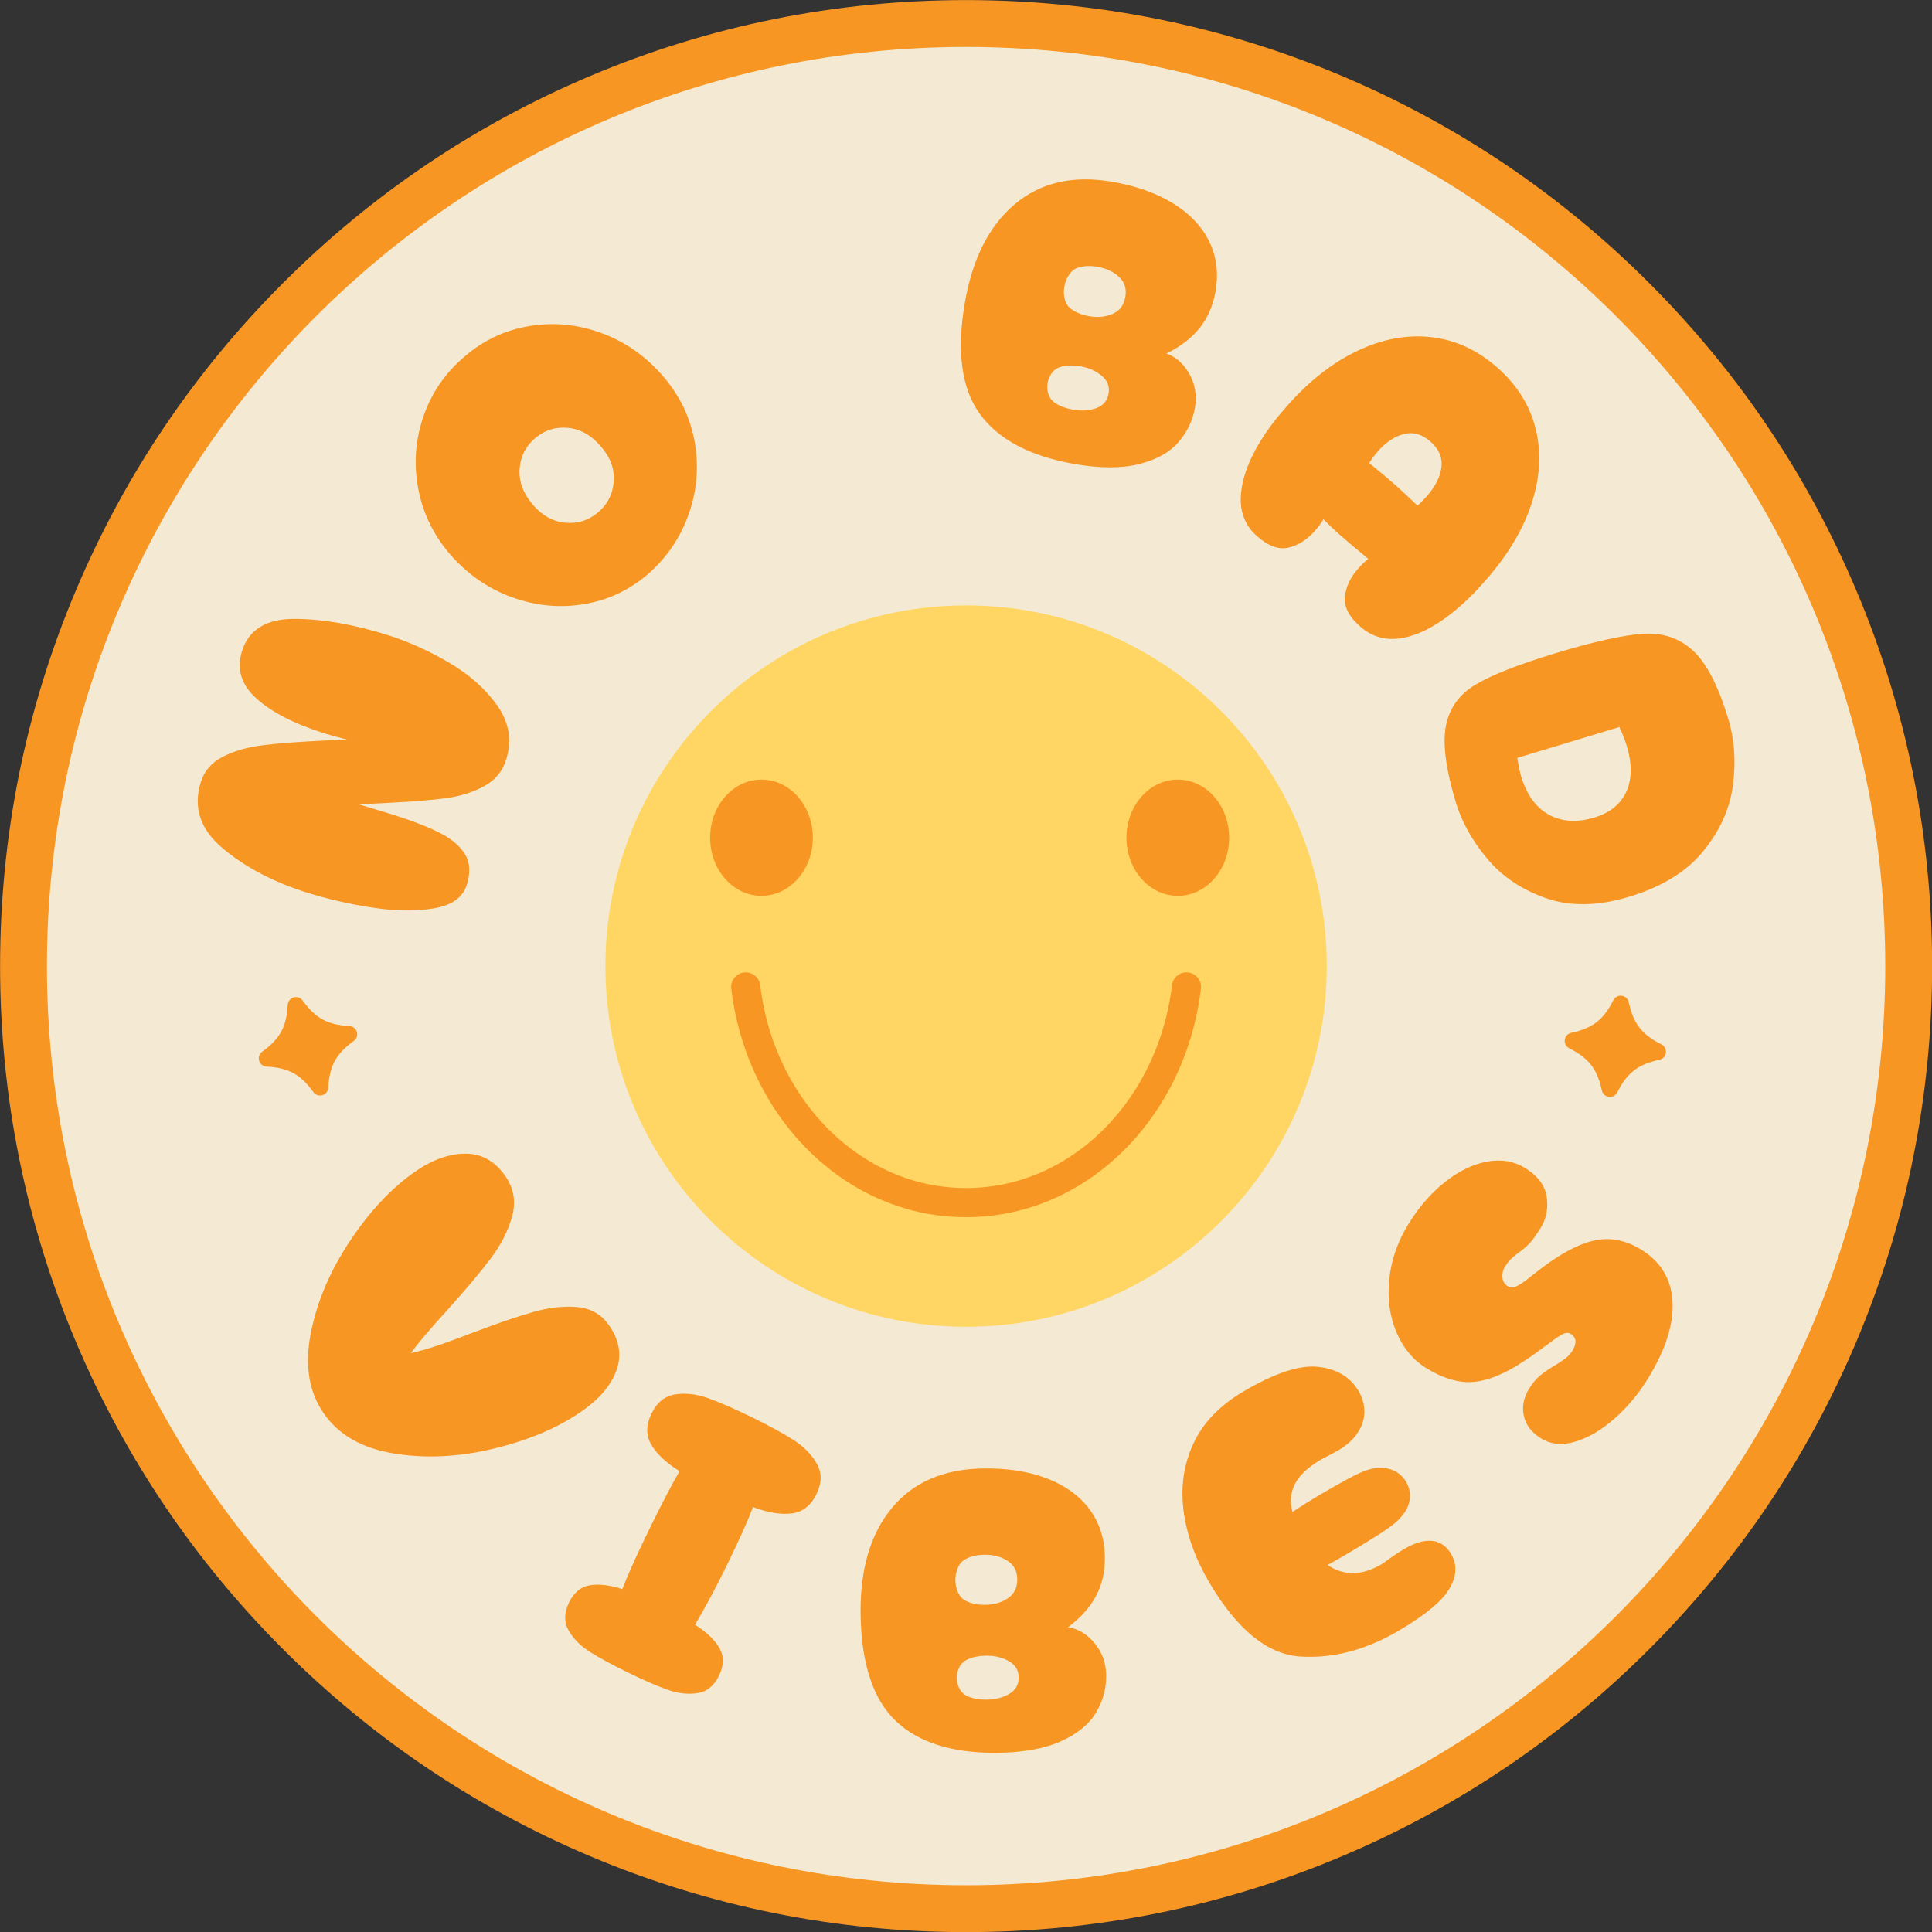
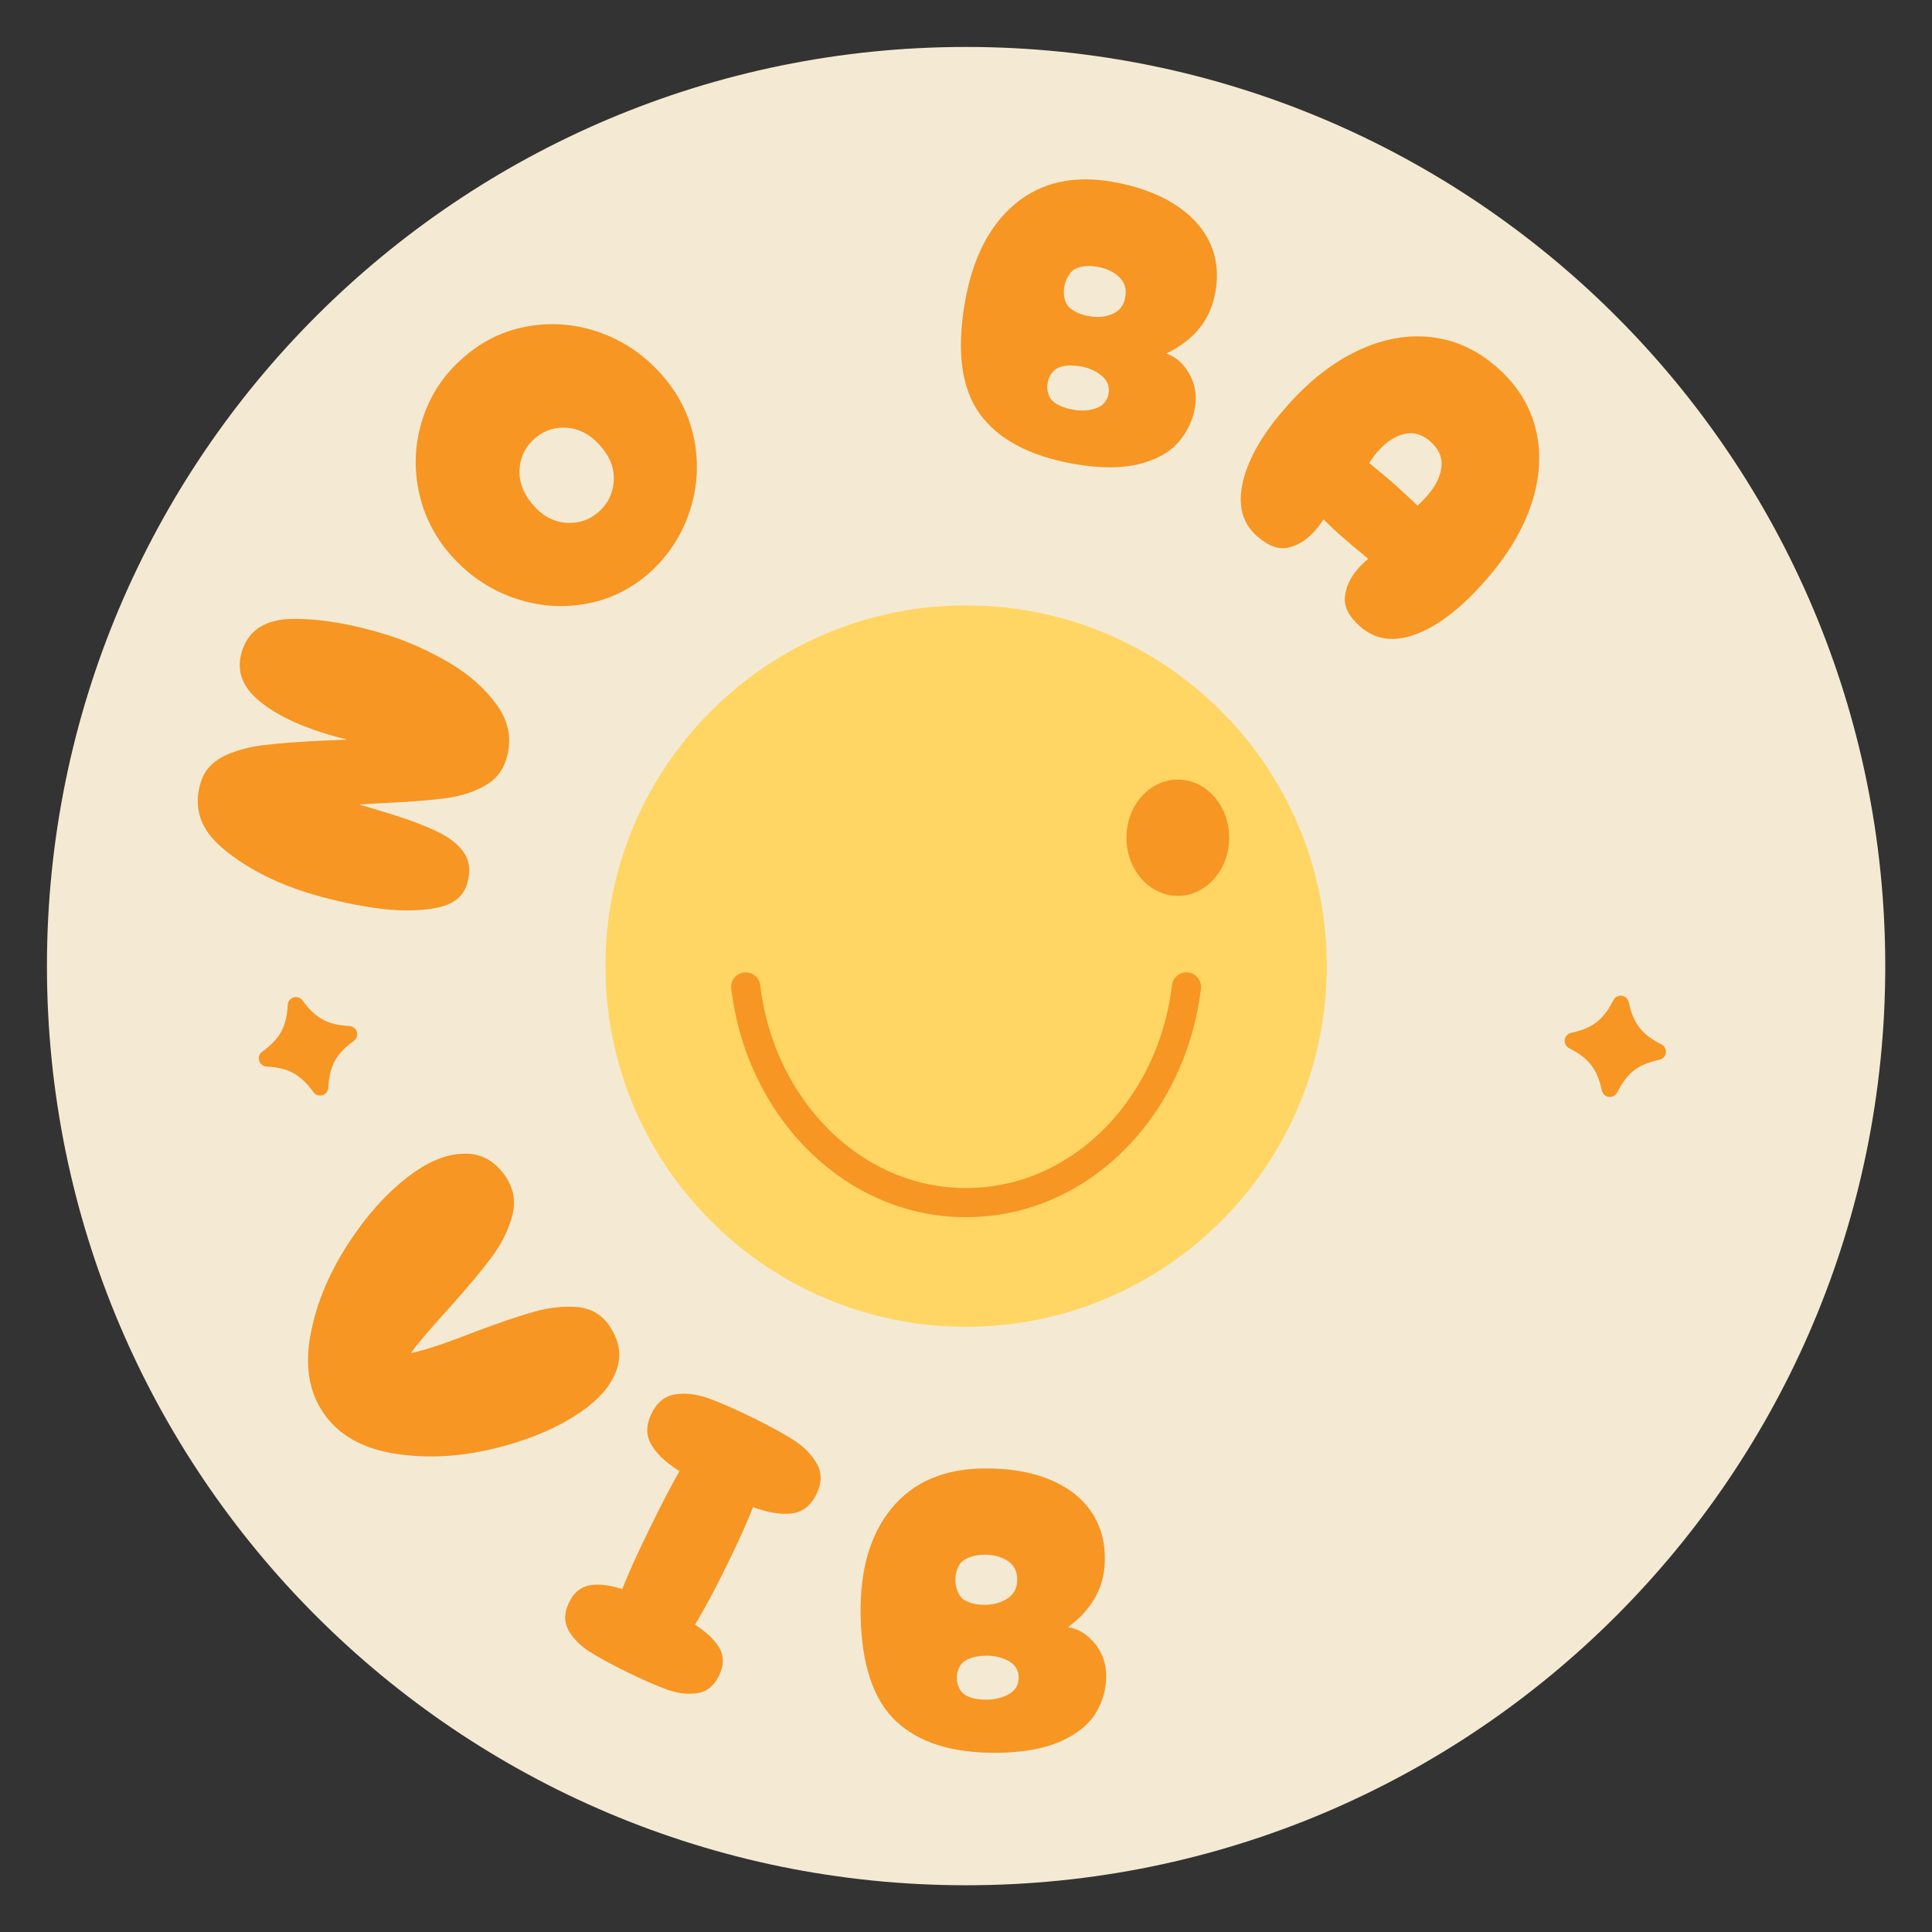
<svg xmlns="http://www.w3.org/2000/svg" height="972.5" preserveAspectRatio="xMidYMid meet" version="1.0" viewBox="13.7 13.7 972.5 972.5" width="972.5" zoomAndPan="magnify">
  <rect x="13.7" y="13.7" width="972.5" height="972.5" fill="#333333" stroke="none" />
  <g>
    <g id="change1_1">
-       <path d="M 500 986.258 C 434.367 986.258 370.684 973.398 310.719 948.035 C 252.812 923.543 200.812 888.484 156.164 843.836 C 111.516 799.184 76.457 747.188 51.965 689.281 C 26.602 629.316 13.742 565.633 13.742 500 C 13.742 434.367 26.602 370.684 51.965 310.719 C 76.457 252.812 111.516 200.812 156.164 156.164 C 200.812 111.516 252.812 76.457 310.719 51.965 C 370.684 26.602 434.367 13.742 500 13.742 C 565.633 13.742 629.316 26.602 689.281 51.965 C 747.188 76.457 799.188 111.516 843.836 156.164 C 888.484 200.812 923.543 252.812 948.035 310.719 C 973.398 370.684 986.258 434.367 986.258 500 C 986.258 565.633 973.398 629.316 948.035 689.281 C 923.543 747.188 888.484 799.184 843.836 843.836 C 799.188 888.484 747.188 923.543 689.281 948.035 C 629.316 973.398 565.633 986.258 500 986.258" fill="#f79623" />
-     </g>
+       </g>
    <g id="change2_1">
      <path d="M 962.672 500 C 962.672 755.527 755.527 962.672 500 962.672 C 244.473 962.672 37.328 755.527 37.328 500 C 37.328 244.473 244.473 37.328 500 37.328 C 755.527 37.328 962.672 244.473 962.672 500" fill="#f4ead3" />
    </g>
    <g id="change1_2">
      <path d="M 232.055 470.941 C 222.984 472.461 212.645 472.324 201.035 470.531 C 189.426 468.746 178.477 466.23 168.18 462.992 C 151.367 457.707 137.266 450.301 125.867 440.773 C 114.473 431.246 110.781 420.098 114.797 407.324 C 116.562 401.723 120.258 397.48 125.891 394.598 C 131.523 391.715 138.254 389.781 146.078 388.809 C 153.902 387.832 164.57 387.035 178.082 386.414 L 188.316 385.98 C 183.281 384.684 179.59 383.664 177.246 382.93 C 162 378.137 150.523 372.27 142.824 365.34 C 135.125 358.406 132.688 350.441 135.516 341.453 C 138.914 330.637 147.672 325.227 161.777 325.223 C 175.883 325.223 191.605 327.945 208.934 333.395 C 219.23 336.633 229.52 341.262 239.793 347.285 C 250.07 353.312 258.176 360.555 264.109 369.004 C 270.047 377.461 271.492 386.504 268.461 396.148 C 266.617 402.012 262.895 406.465 257.285 409.496 C 251.676 412.531 245.285 414.527 238.105 415.492 C 230.93 416.461 221.23 417.242 209.016 417.836 C 202.629 418.117 197.812 418.395 194.578 418.664 L 210.473 423.449 C 220.766 426.688 228.91 429.82 234.902 432.852 C 240.895 435.883 245.168 439.484 247.727 443.648 C 250.281 447.82 250.594 452.969 248.668 459.09 C 246.66 465.477 241.121 469.43 232.055 470.941" fill="#f79623" />
    </g>
    <g id="change1_3">
      <path d="M 322.617 256.148 C 323.109 249.84 320.973 243.965 316.211 238.508 C 311.457 232.863 305.961 229.727 299.715 229.09 C 293.465 228.457 287.934 230.16 283.129 234.207 C 278.32 238.254 275.695 243.41 275.254 249.672 C 274.809 255.938 276.969 261.891 281.715 267.535 C 286.379 273.074 291.832 276.16 298.078 276.797 C 304.328 277.43 309.855 275.723 314.664 271.68 C 319.469 267.633 322.121 262.453 322.617 256.148 Z M 307.566 317.82 C 295.422 319.836 283.375 318.676 271.434 314.352 C 259.496 310.027 249.109 302.832 240.281 292.766 C 231.906 283.031 226.555 272 224.219 259.68 C 221.887 247.359 222.762 235.242 226.84 223.328 C 230.918 211.418 237.871 201.324 247.695 193.055 C 257.223 184.859 268.156 179.766 280.496 177.773 C 292.836 175.781 305.016 177.051 317.035 181.57 C 329.055 186.098 339.422 193.531 348.129 203.879 C 356.309 213.598 361.422 224.559 363.477 236.758 C 365.531 248.957 364.477 260.914 360.32 272.625 C 356.156 284.34 349.359 294.348 339.922 302.645 C 330.496 310.754 319.711 315.816 307.566 317.82" fill="#f79623" />
    </g>
    <g id="change1_4">
      <path d="M 562.035 172.875 C 566.34 173.621 570.258 173.23 573.785 171.688 C 577.305 170.152 579.434 167.297 580.156 163.125 C 580.855 159.086 579.805 155.754 577.004 153.113 C 574.203 150.48 570.582 148.777 566.141 148.008 C 562.641 147.402 559.574 147.492 556.941 148.285 C 554.914 148.766 553.258 149.934 551.965 151.789 C 550.672 153.645 549.828 155.719 549.434 158.004 C 549.035 160.297 549.137 162.496 549.742 164.609 C 550.344 166.727 551.52 168.352 553.266 169.484 C 555.477 171.113 558.402 172.246 562.035 172.875 Z M 553.879 219.918 C 558.184 220.664 562.078 220.406 565.559 219.137 C 569.035 217.867 571.09 215.414 571.719 211.781 C 572.324 208.281 571.176 205.312 568.273 202.863 C 565.371 200.422 561.766 198.824 557.457 198.078 C 554.094 197.496 551.035 197.52 548.293 198.156 C 546.27 198.633 544.641 199.637 543.406 201.152 C 542.172 202.676 541.383 204.441 541.031 206.461 C 540.68 208.48 540.828 210.41 541.48 212.258 C 542.129 214.105 543.328 215.594 545.074 216.73 C 547.441 218.25 550.379 219.312 553.879 219.918 Z M 506.84 221.953 C 497.625 209.125 495.141 190.465 499.387 165.965 C 503.238 143.754 511.648 127.227 524.625 116.375 C 537.594 105.52 553.906 101.797 573.559 105.203 C 585.676 107.305 595.926 110.953 604.316 116.152 C 612.699 121.352 618.734 127.734 622.414 135.305 C 626.094 142.879 627.141 151.238 625.551 160.391 C 624.289 167.656 621.586 173.844 617.445 178.949 C 613.301 184.055 607.746 188.289 600.789 191.656 C 605.629 193.328 609.5 196.773 612.41 201.992 C 615.316 207.211 616.246 212.848 615.199 218.902 C 614.074 225.363 611.305 231.16 606.883 236.285 C 602.457 241.41 595.859 245.082 587.086 247.305 C 578.312 249.527 567.328 249.492 554.137 247.207 C 531.816 243.199 516.051 234.781 506.84 221.953" fill="#f79623" />
    </g>
    <g id="change1_5">
      <path d="M 715.324 257.172 C 718.09 259.609 722.047 263.281 727.195 268.184 C 728.395 267.238 729.988 265.637 731.977 263.383 C 736.219 258.566 738.648 253.742 739.266 248.91 C 739.879 244.082 738.035 239.77 733.73 235.977 C 729.527 232.273 725.094 231.004 720.426 232.172 C 715.75 233.336 711.34 236.277 707.188 240.988 C 705.652 242.734 704.227 244.66 702.906 246.777 C 708.621 251.449 712.762 254.914 715.324 257.172 Z M 638.781 258.953 C 640.543 248.586 646.125 237.344 655.523 225.234 C 656.867 223.504 658.938 221.051 661.738 217.871 C 672.668 205.473 684.402 196.285 696.949 190.312 C 709.492 184.344 721.855 182.043 734.043 183.402 C 746.227 184.762 757.34 189.867 767.383 198.719 C 777.426 207.57 783.891 217.953 786.773 229.871 C 789.652 241.789 788.914 254.293 784.566 267.395 C 780.215 280.492 772.531 293.293 761.512 305.797 C 758.711 308.977 756.535 311.34 754.988 312.887 C 743.977 323.938 733.527 330.938 723.648 333.887 C 713.77 336.832 705.344 335.23 698.375 329.094 C 692.738 324.121 690.172 319.133 690.68 314.113 C 691.184 309.098 693.379 304.387 697.266 299.98 C 699.07 297.93 700.805 296.273 702.469 295.008 C 696.953 290.516 692.152 286.461 688.051 282.848 C 685.488 280.594 682.762 278.008 679.867 275.09 C 678.82 276.898 677.395 278.828 675.59 280.879 C 671.613 285.391 667.168 288.207 662.258 289.344 C 657.344 290.473 652.066 288.555 646.434 283.59 C 639.562 277.535 637.012 269.328 638.781 258.953" fill="#f79623" />
    </g>
    <g id="change1_6">
-       <path d="M 779.363 404.461 C 782.172 413.742 786.828 420.188 793.34 423.785 C 799.848 427.383 807.484 427.859 816.246 425.211 C 824.094 422.84 829.453 418.508 832.332 412.215 C 835.211 405.918 835.289 398.262 832.562 389.238 C 831.531 385.84 830.281 382.652 828.812 379.672 L 777.422 395.199 C 778.164 399.543 778.812 402.629 779.363 404.461 Z M 741.512 379.082 C 743.23 370.141 748.203 363.215 756.426 358.305 C 764.645 353.395 778.172 348.094 797 342.402 C 816.09 336.633 830.637 333.414 840.641 332.746 C 850.641 332.078 859.055 334.891 865.879 341.176 C 872.703 347.461 878.641 358.973 883.703 375.711 C 886.746 385.781 887.523 396.746 886.047 408.609 C 884.562 420.477 879.613 431.602 871.195 441.996 C 862.777 452.391 850.332 460.078 833.855 465.055 C 818.031 469.84 804.012 470.078 791.797 465.781 C 779.578 461.477 769.719 454.824 762.215 445.82 C 754.711 436.812 749.5 427.473 746.574 417.797 C 741.477 400.926 739.789 388.02 741.512 379.082" fill="#f79623" />
-     </g>
+       </g>
    <g id="change1_7">
      <path d="M 170.074 685.156 C 173.137 669.223 179.688 653.691 189.723 638.566 C 199.758 623.441 210.719 611.746 222.613 603.484 C 231.25 597.484 239.672 594.457 247.875 594.414 C 256.078 594.367 262.789 598.105 268.016 605.621 C 272.301 611.789 273.473 618.504 271.527 625.762 C 269.582 633.016 265.996 640.125 260.77 647.086 C 255.539 654.047 248.324 662.633 239.129 672.855 C 230.441 682.383 224.219 689.703 220.449 694.816 C 224.941 693.859 230.066 692.375 235.824 690.371 C 241.586 688.363 247.211 686.285 252.703 684.133 C 264.816 679.539 274.773 676.156 282.574 673.977 C 290.379 671.801 297.656 671.023 304.414 671.652 C 311.172 672.281 316.461 675.34 320.281 680.84 C 325.504 688.355 326.75 695.891 324.016 703.449 C 321.277 711.004 315.426 717.902 306.453 724.137 C 294.559 732.398 279.816 738.652 262.219 742.895 C 244.621 747.141 227.84 747.945 211.875 745.312 C 195.906 742.688 184.184 735.988 176.699 725.219 C 169.219 714.449 167.008 701.094 170.074 685.156" fill="#f79623" />
    </g>
    <g id="change1_8">
      <path d="M 375.891 843.355 C 378.215 847.461 378.117 852.09 375.594 857.242 C 373.074 862.395 369.398 865.312 364.582 865.996 C 359.758 866.68 354.699 866.066 349.398 864.156 C 344.098 862.246 337.461 859.34 329.484 855.438 C 321.629 851.594 315.324 848.164 310.562 845.152 C 305.801 842.137 302.242 838.535 299.887 834.336 C 297.527 830.145 297.609 825.469 300.133 820.316 C 302.594 815.285 306.098 812.395 310.645 811.656 C 315.188 810.914 320.617 811.555 326.926 813.578 C 329.793 806.164 334.473 795.828 340.957 782.574 C 346.781 770.676 351.711 761.223 355.746 754.223 C 348.988 750.004 344.246 745.555 341.52 740.875 C 338.789 736.195 338.836 730.973 341.66 725.199 C 344.422 719.559 348.426 716.348 353.676 715.566 C 358.918 714.789 364.453 715.445 370.277 717.535 C 376.098 719.621 383.363 722.797 392.078 727.062 C 400.789 731.324 407.758 735.113 412.977 738.43 C 418.199 741.746 422.141 745.73 424.809 750.379 C 427.477 755.031 427.43 760.18 424.668 765.82 C 421.844 771.594 417.719 774.816 412.285 775.504 C 406.852 776.191 400.34 775.133 392.738 772.328 C 390.051 779.379 385.676 789.098 379.609 801.488 C 373.785 813.395 368.434 823.395 363.555 831.504 C 369.449 835.301 373.562 839.254 375.891 843.355" fill="#f79623" />
    </g>
    <g id="change1_9">
      <path d="M 510.441 869.242 C 514.809 869.18 518.59 868.199 521.773 866.309 C 524.953 864.418 526.52 861.629 526.465 857.941 C 526.414 854.391 524.734 851.684 521.43 849.816 C 518.121 847.953 514.281 847.051 509.91 847.117 C 506.496 847.168 503.5 847.758 500.922 848.887 C 499.02 849.734 497.605 851.02 496.676 852.742 C 495.742 854.465 495.293 856.348 495.324 858.395 C 495.352 860.445 495.855 862.32 496.84 864.012 C 497.816 865.707 499.273 866.945 501.195 867.738 C 503.805 868.793 506.887 869.293 510.441 869.242 Z M 509.742 821.504 C 514.113 821.441 517.887 820.324 521.066 818.16 C 524.242 815.996 525.805 812.801 525.742 808.562 C 525.684 804.465 524.031 801.383 520.789 799.312 C 517.551 797.242 513.676 796.238 509.168 796.305 C 505.613 796.355 502.621 797.016 500.18 798.281 C 498.277 799.129 496.863 800.586 495.941 802.648 C 495.012 804.711 494.57 806.902 494.602 809.223 C 494.637 811.547 495.145 813.691 496.133 815.656 C 497.113 817.625 498.57 819.004 500.496 819.793 C 502.973 820.988 506.055 821.559 509.742 821.504 Z M 464.59 879.957 C 453.16 869.055 447.262 851.18 446.898 826.316 C 446.57 803.777 451.77 785.977 462.512 772.906 C 473.246 759.84 488.59 753.16 508.531 752.867 C 520.824 752.688 531.574 754.375 540.781 757.93 C 549.984 761.484 557.098 766.641 562.113 773.395 C 567.133 780.156 569.711 788.176 569.844 797.465 C 569.953 804.844 568.441 811.422 565.316 817.203 C 562.191 822.988 557.52 828.18 551.305 832.781 C 556.367 833.527 560.812 836.195 564.641 840.781 C 568.461 845.371 570.422 850.738 570.512 856.887 C 570.605 863.441 568.953 869.648 565.559 875.504 C 562.16 881.363 556.355 886.195 548.145 890.004 C 539.934 893.812 529.137 895.816 515.75 896.012 C 493.074 896.207 476.02 890.855 464.59 879.957" fill="#f79623" />
    </g>
    <g id="change1_10">
-       <path d="M 744.105 795.887 C 747.234 801.18 746.992 806.953 743.391 813.207 C 739.789 819.465 731.344 826.516 718.055 834.367 C 701.469 844.168 684.906 848.562 668.359 847.547 C 651.816 846.535 636.523 834.148 622.484 810.391 C 615.395 798.395 611.062 786.359 609.48 774.281 C 607.898 762.207 609.523 750.93 614.363 740.453 C 619.199 729.98 627.559 721.234 639.438 714.215 C 655.316 704.832 667.934 700.672 677.281 701.73 C 686.637 702.789 693.398 706.848 697.566 713.902 C 699.512 717.195 700.48 720.711 700.465 724.445 C 700.449 728.184 699.25 731.789 696.863 735.266 C 694.871 738.344 691.645 741.203 687.176 743.844 L 682.309 746.48 C 681.297 746.922 679.91 747.66 678.145 748.703 C 672.027 752.316 667.852 756.254 665.605 760.516 C 663.363 764.777 662.914 769.523 664.266 774.758 C 669.066 771.602 673.465 768.844 677.465 766.48 C 689.34 759.461 697.254 755.262 701.199 753.883 C 705.684 752.348 709.707 752.109 713.273 753.176 C 716.84 754.242 719.562 756.359 721.438 759.535 C 723.312 762.711 723.871 766.074 723.109 769.617 C 722.348 773.16 720.094 776.598 716.344 779.922 C 713.469 782.57 705.68 787.648 692.98 795.156 C 687.801 798.215 684.125 800.309 681.938 801.441 C 690.168 807.051 699.281 806.902 709.281 800.992 C 709.867 800.645 711.152 799.73 713.129 798.246 C 715.816 796.34 718.152 794.801 720.156 793.617 C 723.562 791.602 726.535 790.32 729.07 789.773 C 735.758 788.203 740.77 790.238 744.105 795.887" fill="#f79623" />
-     </g>
+       </g>
    <g id="change1_11">
-       <path d="M 826.504 727.66 C 820.031 733.391 813.488 737.27 806.875 739.305 C 800.262 741.348 794.449 740.828 789.438 737.762 C 784.664 734.836 781.77 731.062 780.758 726.434 C 779.742 721.812 780.594 717.285 783.305 712.859 C 785.086 709.945 787.02 707.648 789.094 705.949 C 791.172 704.262 793.695 702.562 796.66 700.855 C 798.734 699.562 800.445 698.406 801.789 697.387 C 803.133 696.371 804.27 695.102 805.199 693.586 C 807.551 689.742 807.219 686.895 804.188 685.039 C 803.023 684.324 801.504 684.516 799.629 685.613 C 797.758 686.711 794.887 688.715 791.02 691.633 C 784.129 696.867 778.082 700.852 772.883 703.594 C 764.855 707.809 757.742 709.738 751.551 709.391 C 745.355 709.043 738.766 706.727 731.773 702.445 C 725.02 698.309 719.961 692.246 716.598 684.262 C 713.238 676.277 712.035 667.453 712.988 657.785 C 713.945 648.117 717.133 638.855 722.555 630.004 C 727.832 621.383 733.977 614.293 740.988 608.73 C 747.996 603.172 755.066 599.734 762.199 598.414 C 769.336 597.102 775.699 598.152 781.289 601.578 C 787.699 605.5 791.344 610.336 792.23 616.086 C 793.117 621.836 792.129 627.039 789.277 631.695 C 786.922 635.539 784.926 638.281 783.281 639.918 C 781.641 641.555 779.836 643.059 777.879 644.422 C 776.371 645.578 775.148 646.594 774.215 647.461 C 773.285 648.332 772.242 649.699 771.102 651.562 C 770.176 653.078 769.797 654.812 769.969 656.754 C 770.137 658.699 771.094 660.211 772.844 661.277 C 774.125 662.062 775.664 661.965 777.465 660.984 C 779.266 660.008 781.121 658.742 783.035 657.188 C 784.949 655.637 786.328 654.559 787.176 653.957 C 797.773 645.551 807.172 640.336 815.379 638.312 C 823.586 636.289 831.711 637.738 839.75 642.66 C 849.652 648.727 854.926 657.445 855.57 668.812 C 856.219 680.18 852.117 693.09 843.273 707.531 C 838.562 715.223 832.977 721.934 826.504 727.66" fill="#f79623" />
-     </g>
+       </g>
    <g id="change1_12">
      <path d="M 849.926 539.363 C 840.133 534.434 835.875 528.938 833.562 518.219 C 832.723 514.34 827.551 513.68 825.766 517.227 C 820.84 527.02 815.34 531.273 804.621 533.59 C 800.742 534.426 800.082 539.598 803.629 541.383 C 813.422 546.312 817.68 551.809 819.992 562.527 C 820.832 566.41 826.004 567.066 827.789 563.52 C 832.715 553.727 838.215 549.473 848.934 547.156 C 852.812 546.32 853.473 541.148 849.926 539.363" fill="#f79623" />
    </g>
    <g id="change1_13">
      <path d="M 189.535 530.16 C 178.586 529.574 172.484 526.246 166.062 517.359 C 163.738 514.141 158.734 515.609 158.523 519.574 C 157.938 530.523 154.609 536.629 145.723 543.047 C 142.504 545.371 143.973 550.375 147.938 550.586 C 158.887 551.172 164.992 554.5 171.41 563.387 C 173.734 566.605 178.738 565.137 178.949 561.172 C 179.535 550.223 182.863 544.117 191.754 537.699 C 194.973 535.375 193.5 530.371 189.535 530.16" fill="#f79623" />
    </g>
    <g id="change3_1">
      <path d="M 681.562 500 C 681.562 600.273 600.273 681.562 500 681.562 C 399.727 681.562 318.438 600.273 318.438 500 C 318.438 399.727 399.727 318.438 500 318.438 C 600.273 318.438 681.562 399.727 681.562 500" fill="#ffd664" />
    </g>
    <g id="change1_14">
-       <path d="M 422.855 435.375 C 422.855 451.531 411.281 464.633 397.004 464.633 C 382.727 464.633 371.152 451.531 371.152 435.375 C 371.152 419.215 382.727 406.117 397.004 406.117 C 411.281 406.117 422.855 419.215 422.855 435.375" fill="#f79623" />
-     </g>
+       </g>
    <g id="change1_15">
      <path d="M 632.414 435.375 C 632.414 451.531 620.844 464.633 606.566 464.633 C 592.289 464.633 580.715 451.531 580.715 435.375 C 580.715 419.215 592.289 406.117 606.566 406.117 C 620.844 406.117 632.414 419.215 632.414 435.375" fill="#f79623" />
    </g>
    <g id="change1_16">
      <path d="M 499.922 626.391 C 489.758 626.391 479.598 624.98 469.82 622.145 C 448.293 615.898 428.785 603.051 413.406 584.984 C 398.086 566.988 387.633 544.703 383.18 520.527 C 382.625 517.523 382.156 514.441 381.789 511.371 C 381.309 507.348 384.18 503.695 388.203 503.215 C 392.223 502.727 395.883 505.605 396.363 509.629 C 396.695 512.395 397.113 515.164 397.613 517.867 C 401.602 539.516 410.926 559.434 424.578 575.469 C 438.094 591.34 455.148 602.605 473.906 608.051 C 493.176 613.633 514.156 612.824 532.984 605.758 C 551.328 598.879 567.637 586.352 580.141 569.535 C 592.871 552.418 600.996 531.703 603.637 509.629 C 604.117 505.605 607.773 502.723 611.797 503.215 C 615.82 503.695 618.691 507.348 618.211 511.371 C 615.266 535.984 606.176 559.129 591.918 578.297 C 577.727 597.379 559.129 611.629 538.141 619.5 C 525.922 624.082 512.918 626.391 499.922 626.391" fill="#f79623" />
    </g>
  </g>
</svg>